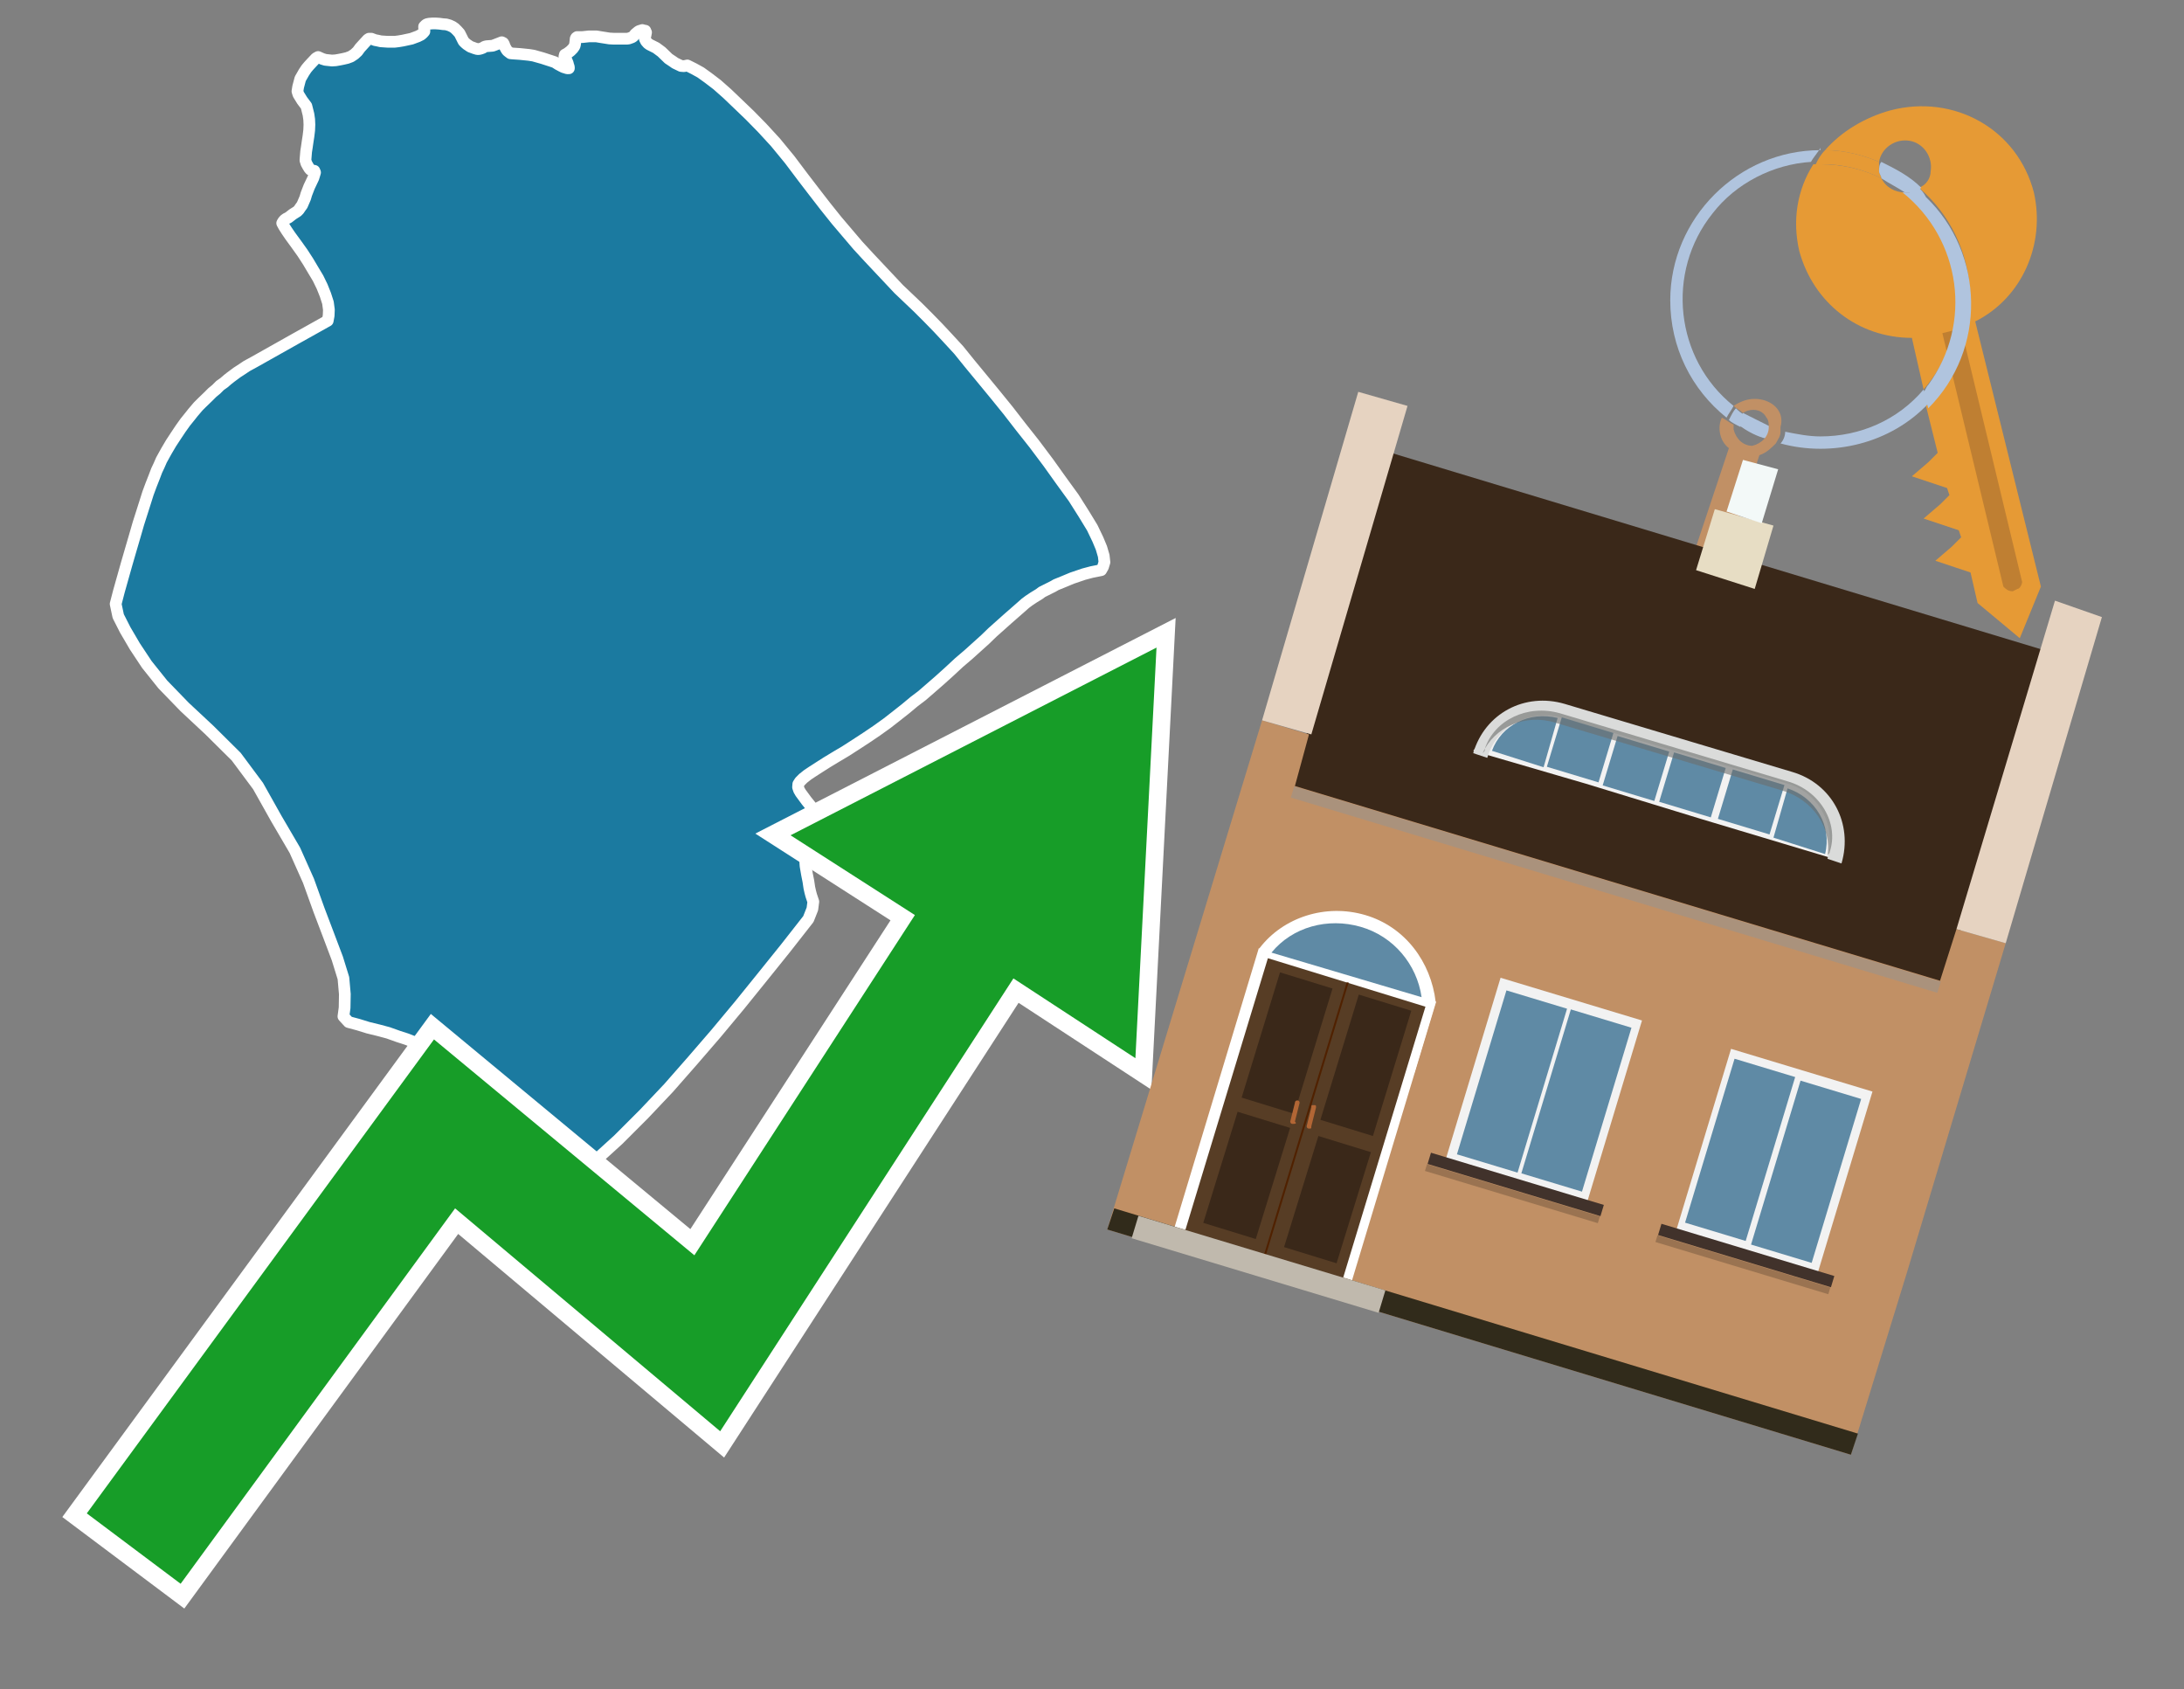
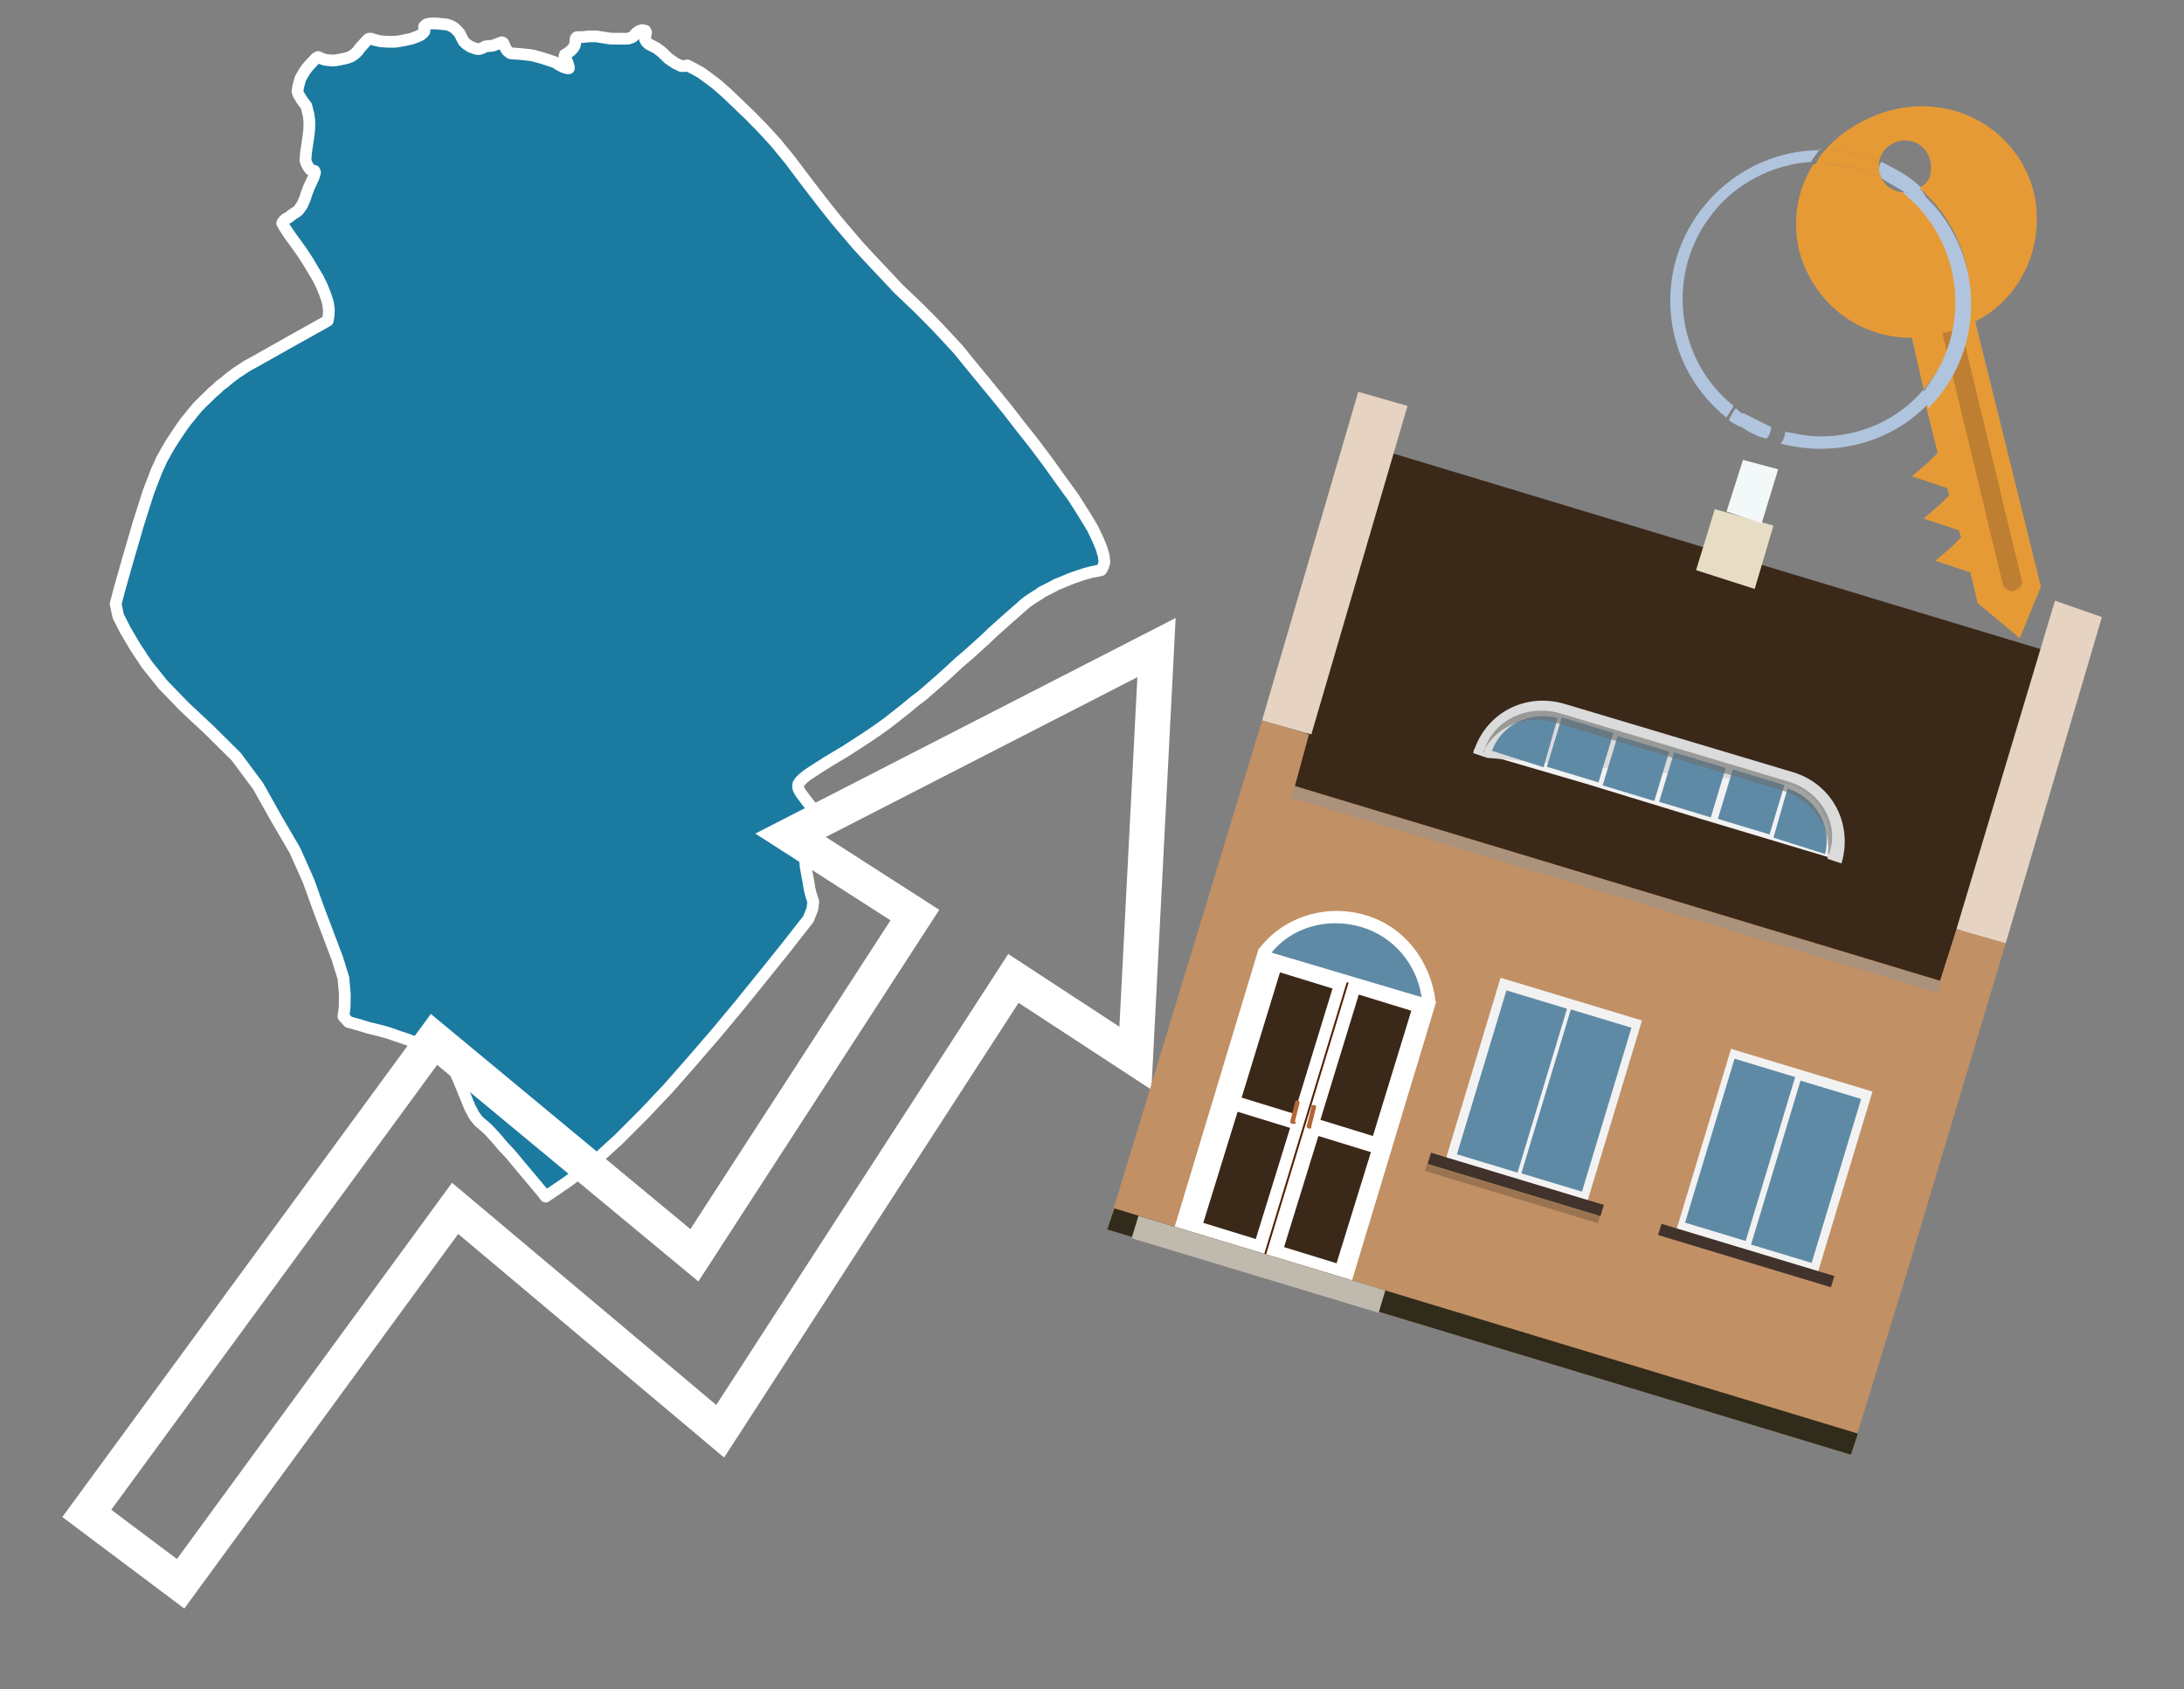
<svg xmlns="http://www.w3.org/2000/svg" version="1.1" id="Text" x="0px" y="0px" width="93.1px" height="72px" viewBox="0 0 93.1 72" style="enable-background:new 0 0 93.1 72;" xml:space="preserve">
  <rect x="0" y="0" width="93.1" height="72" fill="#808080" stroke="none" />
  <style type="text/css">
	.st0{fill:#1B7AA0;stroke:#FFFFFF;stroke-width:0.5;stroke-linejoin:round;}
	.st1{fill:none;stroke:#FFFFFF;stroke-width:1.5;stroke-miterlimit:10;}
	.st2{fill:#179D28;}
	.st3{fill:#E69A35;}
	.st4{fill:#B0C4DE;}
	.st5{fill:#C19065;}
	.st6{fill:#BF7F32;}
	.st7{fill-rule:evenodd;clip-rule:evenodd;fill:#3A2819;}
	.st8{fill-rule:evenodd;clip-rule:evenodd;fill:#C19065;}
	.st9{opacity:0.5;fill-rule:evenodd;clip-rule:evenodd;fill:#949494;}
	.st10{fill-rule:evenodd;clip-rule:evenodd;fill:#E6D3C1;}
	.st11{fill-rule:evenodd;clip-rule:evenodd;fill:#312B1B;}
	.st12{fill-rule:evenodd;clip-rule:evenodd;fill:#E7DDC4;}
	.st13{fill-rule:evenodd;clip-rule:evenodd;fill:#F3F9F8;}
	.st14{fill-rule:evenodd;clip-rule:evenodd;fill:#F2F2F2;}
	.st15{fill-rule:evenodd;clip-rule:evenodd;fill:#5F8AA5;}
	.st16{fill-rule:evenodd;clip-rule:evenodd;fill:#41322B;}
	.st17{opacity:0.2;fill-rule:evenodd;clip-rule:evenodd;}
	.st18{fill:#5F8AA5;}
	.st19{fill:#DADBDA;}
	.st20{fill:#BD7A53;}
	.st21{opacity:0.6;fill-rule:evenodd;clip-rule:evenodd;fill:#6D6E6D;}
	.st22{fill:#FFFFFF;}
	.st23{fill-rule:evenodd;clip-rule:evenodd;fill:#FFFFFF;}
	.st24{fill:#573D25;}
	.st25{fill:#3A2819;}
	.st26{fill:#502100;}
	.st27{fill-rule:evenodd;clip-rule:evenodd;fill:#C0B9AD;}
	.st28{fill:#B26635;}
</style>
  <path class="st0" d="M5.07,25.2L5.4,24.03L5.58,23.41L5.75,22.83L5.9,22.31L6.05,21.84L6.19,21.4L6.31,21.02L6.44,20.67L6.57,20.34L6.68,20.05L6.78,19.84L6.88,19.61L6.99,19.41L7.09,19.23L7.29,18.89L7.5,18.57L7.7,18.27L7.9,17.99L8.11,17.73L8.22,17.59L8.45,17.32L8.59,17.18L8.88,16.9L9.05,16.73L9.22,16.59L9.38,16.43L9.55,16.31L9.7,16.18L9.84,16.07L10.11,15.87L10.25,15.78L10.52,15.6L10.85,15.42L12.61,14.43L13.22,14.09L13.47,13.95L13.97,13.67L14.01,13.45L14.02,13.2L13.98,12.9L13.87,12.56L13.73,12.21L13.56,11.86L13.35,11.51L13.13,11.14L12.89,10.77L12.64,10.42L12.37,10.05L12.22,9.83L12.1,9.64L12.03,9.51L12.07,9.44L12.13,9.37L12.2,9.32L12.3,9.27L12.48,9.13L12.67,9.01L12.74,8.94L12.8,8.85L12.88,8.74L13.01,8.44L13.06,8.27L13.18,7.96L13.36,7.58L13.4,7.45L13.43,7.35L13.4,7.28L13.29,7.26L13.23,7.23L13.18,7.17L13.12,7.07L13.06,6.96L13.02,6.83L13.05,6.46L13.08,6.27L13.11,6.06L13.15,5.8L13.18,5.55L13.19,5.31L13.18,5.09L13.15,4.88L13.06,4.52L12.88,4.28L12.8,4.15L12.72,4.02L12.68,3.89L12.71,3.7L12.8,3.36L12.96,3.08L13.06,2.93L13.16,2.81L13.28,2.68L13.47,2.48L13.56,2.43L13.74,2.51L13.87,2.55L14.15,2.58L14.31,2.57L14.48,2.54L14.63,2.51L14.8,2.47L14.96,2.41L15.11,2.31L15.24,2.19L15.35,2.04L15.55,1.82L15.68,1.68L15.73,1.65L15.83,1.65L15.99,1.71L16.1,1.73L16.23,1.76L16.52,1.78L16.83,1.78L16.99,1.76L17.17,1.73L17.54,1.65L17.81,1.55L17.95,1.48L18.03,1.41L18.09,1.34L18.09,1.28L18.08,1.18L18.08,1.13L18.15,1.06L18.2,1.03L18.3,1.01L18.43,1.0L18.58,1.0L18.73,1.01L18.88,1.03L19.02,1.04L19.16,1.08L19.29,1.14L19.39,1.21L19.49,1.31L19.59,1.42L19.76,1.76L19.83,1.83L19.9,1.89L20.05,1.99L20.24,2.06L20.34,2.09L20.42,2.09L20.5,2.07L20.58,2.04L20.66,1.99L20.74,1.97L21.0,1.95L21.08,1.92L21.34,1.82L21.39,1.8L21.45,1.83L21.48,1.88L21.52,1.99L21.58,2.1L21.62,2.16L21.68,2.21L21.76,2.27L21.86,2.28L22.16,2.3L22.55,2.34L22.74,2.37L23.13,2.48L23.5,2.6L23.65,2.65L23.79,2.74L23.92,2.81L24.02,2.86L24.18,2.91L24.25,2.91L24.25,2.86L24.22,2.77L24.2,2.69L24.15,2.57L24.08,2.45L24.06,2.41L24.08,2.33L24.19,2.27L24.32,2.17L24.42,2.07L24.49,1.97L24.51,1.9L24.53,1.76L24.54,1.65L24.56,1.61L24.6,1.58L24.83,1.58L25.11,1.55L25.42,1.55L25.6,1.58L25.98,1.64L26.17,1.65L26.72,1.65L26.8,1.64L26.94,1.59L27.0,1.55L27.08,1.45L27.2,1.35L27.25,1.32L27.32,1.3L27.38,1.28L27.45,1.3L27.51,1.31L27.52,1.34L27.54,1.38L27.52,1.49L27.49,1.61L27.49,1.66L27.54,1.76L27.62,1.85L27.69,1.9L27.97,2.04L28.2,2.21L28.5,2.5L28.68,2.62L28.78,2.69L29.03,2.81L29.16,2.82L29.3,2.79L29.58,2.93L29.87,3.09L30.19,3.32L30.57,3.61L31.0,3.99L31.46,4.43L31.96,4.91L32.49,5.45L33.06,6.07L33.66,6.8L34.24,7.57L34.7,8.17L35.18,8.79L35.66,9.39L36.11,9.92L36.57,10.46L37.04,10.97L38.31,12.32L39.13,13.1L39.57,13.54L39.98,13.96L40.4,14.41L40.87,14.92L41.33,15.49L41.85,16.12L42.41,16.8L42.97,17.49L43.52,18.2L44.09,18.92L44.69,19.72L45.24,20.49L45.77,21.22L46.2,21.9L46.56,22.49L46.8,22.99L46.95,23.35L47.05,23.69L47.08,23.96L47.02,24.16L46.94,24.3L46.54,24.38L46.2,24.47L45.7,24.64L45.34,24.79L45.02,24.92L44.88,25.0L44.72,25.08L44.42,25.23L44.3,25.32L44.07,25.46L43.86,25.6L43.7,25.72L43.52,25.88L43.28,26.09L42.96,26.37L42.31,26.95L42.0,27.25L41.29,27.89L40.88,28.24L40.46,28.63L40.06,28.99L39.67,29.33L39.3,29.65L38.97,29.9L38.61,30.2L38.23,30.5L37.82,30.82L37.36,31.15L36.93,31.44L36.47,31.74L36.05,32.01L35.63,32.26L35.25,32.49L34.92,32.7L34.64,32.88L34.43,33.02L34.24,33.17L34.1,33.31L34.03,33.42L34.02,33.55L34.06,33.67L34.13,33.79L34.38,34.13L34.63,34.44L34.74,34.61L34.77,34.69L34.81,34.8L34.82,34.92L34.82,35.11L34.79,35.3L34.74,35.48L34.64,35.78L34.41,36.34L34.37,36.48L34.34,36.61L34.33,36.68L34.33,36.78L34.34,36.91L34.4,37.26L34.46,37.56L34.5,37.83L34.54,38.01L34.58,38.16L34.67,38.43L34.63,38.74L34.46,39.17L33.48,40.42L32.49,41.65L31.52,42.85L30.52,44.05L29.51,45.22L28.5,46.37L27.45,47.48L26.36,48.57L25.26,49.57L24.2,50.36L23.26,51.0L23.1,50.79L22.93,50.59L22.58,50.17L22.35,49.9L21.75,49.18L21.42,48.83L21.18,48.54L20.83,48.16L20.69,48.03L20.43,47.81L20.35,47.72L20.28,47.63L20.19,47.5L20.14,47.4L20.04,47.22L19.97,47.05L19.57,46.07L19.42,45.73L19.32,45.54L19.26,45.44L19.16,45.28L18.98,45.1L18.85,45.0L18.67,44.89L18.47,44.77L18.23,44.66L17.96,44.55L17.67,44.42L17.34,44.29L16.97,44.17L16.55,44.02L16.14,43.91L15.69,43.8L15.27,43.67L14.86,43.56L14.64,43.32L14.69,42.95L14.7,42.37L14.64,41.69L14.38,40.85L14.01,39.87L13.6,38.79L13.15,37.54L12.57,36.24L11.78,34.89L11.0,33.5L10.07,32.25L8.93,31.12L7.87,30.13L6.94,29.17L6.26,28.32L5.75,27.55L5.34,26.85L5.04,26.26L4.93,25.74L5.07,25.2Z" />
  <polygon class="st1" points="49.3,27.6 33.7,35.6 39,39 29.6,53.5 18.5,44.3 3.7,64.5 7.7,67.5 19.4,51.5 30.7,61 43.2,41.7   48.4,45.1 " />
-   <polygon class="st2" points="49.3,27.6 33.7,35.6 39,39 29.6,53.5 18.5,44.3 3.7,64.5 7.7,67.5 19.4,51.5 30.7,61 43.2,41.7   48.4,45.1 " />
  <path class="st3" d="M80.2,7.6c0-0.1-0.1-0.2-0.1-0.3c0-0.1,0-0.3,0-0.4c-0.7-0.3-1.5-0.5-2.3-0.5c-0.2,0.2-0.3,0.4-0.4,0.6  c0.1,0,0.2,0,0.3,0C78.5,7,79.4,7.2,80.2,7.6z" />
  <path class="st4" d="M77.6,6.4c-3.5,0-6.4,2.9-6.4,6.4c0,2,0.9,3.8,2.4,5c0.1-0.2,0.2-0.3,0.3-0.5c-2.5-2-2.9-5.7-0.9-8.2  c1-1.3,2.6-2.1,4.2-2.2c0.1-0.2,0.3-0.4,0.4-0.6V6.4z" />
  <path class="st3" d="M84.2,13.7c2-1,3-3.3,2.5-5.5C86,5.5,83.3,4,80.6,4.7c-1.1,0.3-2.1,0.9-2.8,1.7c0.8,0,1.6,0.2,2.3,0.5  c0.1-0.6,0.7-1,1.3-0.9c0.6,0.1,1,0.7,0.9,1.3c0,0.3-0.2,0.6-0.5,0.7c2.7,2.3,2.9,6.4,0.6,9c-0.1,0.1-0.2,0.2-0.3,0.3l0.5,2  l-0.4,0.4l-0.7,0.6l0.9,0.3l0.6,0.2l0.1,0.3l-0.4,0.4L82,22.1l0.9,0.3l0.6,0.2l0.1,0.3l-0.4,0.4l-0.7,0.6l0.9,0.3l0.6,0.2l0.3,1.3  l1.8,1.5L87,25L84.2,13.7z" />
  <path class="st3" d="M81.2,8.2c-0.4,0-0.8-0.2-1-0.6C79.4,7.2,78.5,7,77.6,7c-0.1,0-0.2,0-0.3,0c-0.7,1.1-0.9,2.4-0.6,3.7  c0.6,2.2,2.5,3.7,4.8,3.7l0.5,2.2c2.1-2.4,1.9-6.1-0.6-8.2C81.3,8.3,81.2,8.3,81.2,8.2z" />
  <path class="st4" d="M74.1,18.1c0.4,0.3,0.8,0.5,1.2,0.6c0.1-0.1,0.2-0.3,0.2-0.5l0,0c-0.4-0.2-0.8-0.4-1.2-0.6  C74.2,17.8,74.1,17.9,74.1,18.1z" />
  <path class="st4" d="M74.4,17.7c-0.2-0.1-0.3-0.2-0.4-0.3c-0.1,0.1-0.2,0.3-0.3,0.5c0.1,0.1,0.3,0.2,0.5,0.3  C74.1,17.9,74.2,17.8,74.4,17.7z" />
-   <path class="st5" d="M74.8,17c-0.3,0-0.6,0.1-0.9,0.3c0.1,0.1,0.3,0.2,0.4,0.3c0.3-0.2,0.8-0.2,1,0.2c0.1,0.1,0.1,0.3,0.1,0.4l0,0  c0,0.4-0.3,0.7-0.7,0.8c-0.4,0-0.7-0.3-0.8-0.7c0,0,0,0,0-0.1v-0.1c-0.2-0.1-0.3-0.2-0.5-0.3c-0.2,0.4-0.1,1,0.3,1.3l-1.7,5.1  l1.3,0.3l1.7-5.1c0.3-0.1,0.5-0.3,0.7-0.5c0.1-0.2,0.2-0.3,0.2-0.5c0-0.1,0-0.1,0-0.2C76.1,17.5,75.5,17,74.8,17z" />
  <path class="st6" d="M86,25.1l-0.2,0.1c-0.2,0-0.3-0.1-0.4-0.2l0,0l-2.6-10.8l0.8-0.2l2.6,10.8C86.2,24.9,86.1,25.1,86,25.1L86,25.1  z" />
  <path class="st4" d="M80.1,7.3c0,0.1,0.1,0.2,0.1,0.3c0.3,0.2,0.7,0.4,1,0.6c0.1,0,0.2,0,0.3,0c0.1,0,0.3-0.1,0.4-0.2  c-0.5-0.5-1.1-0.8-1.7-1.1C80.1,7,80.1,7.2,80.1,7.3z" />
  <path class="st4" d="M77.6,18.6c-0.5,0-1-0.1-1.5-0.2c0,0.2-0.1,0.4-0.2,0.5c2.2,0.6,4.7,0,6.3-1.7L82,16.6  C80.9,17.9,79.3,18.6,77.6,18.6z" />
  <path class="st4" d="M81.8,8c-0.1,0.1-0.2,0.1-0.4,0.2c-0.1,0-0.2,0-0.3,0c2.5,2,3,5.6,1.1,8.2c-0.1,0.1-0.1,0.2-0.2,0.3l0.2,0.7  c2.5-2.5,2.4-6.6-0.1-9C82,8.2,81.9,8.1,81.8,8L81.8,8z" />
  <g>
    <polygon class="st7" points="82.9,42 55,33.6 59.3,19.3 87.1,27.7 82.9,42  " />
    <polygon class="st8" points="81.3,54.2 85.5,40.2 83.4,39.6 82.7,41.8 55.2,33.5 55.8,31.3 53.8,30.7 47.2,52.4 78.9,62  " />
    <rect x="54.5" y="37.7" transform="matrix(0.957 0.289 -0.289 0.957 13.909 -18.316)" class="st9" width="28.8" height="0.5" />
    <polygon class="st10" points="85.5,40.2 83.4,39.6 87.6,25.6 89.6,26.3 85.5,40.2  " />
    <polygon class="st10" points="55.9,31.3 53.8,30.7 57.9,16.7 60,17.3 55.9,31.3  " />
    <polygon class="st11" points="78.9,62 79.2,61.1 47.5,51.5 47.2,52.4 78.9,62  " />
    <polygon class="st12" points="75.6,22.4 73.1,21.7 72.3,24.3 74.8,25.1 75.6,22.4  " />
    <polygon class="st13" points="75.8,20 74.3,19.6 73.6,21.8 75.1,22.3 75.8,20  " />
    <g>
      <rect x="62.7" y="42.5" transform="matrix(-0.957 -0.289 0.289 -0.957 115.347 110.133)" class="st14" width="6.3" height="8.2" />
      <g>
        <rect x="63.6" y="45.6" transform="matrix(0.289 -0.957 0.957 0.289 2.833 97.694)" class="st15" width="7.3" height="2.7" />
        <rect x="60.8" y="44.8" transform="matrix(0.289 -0.957 0.957 0.289 1.662 94.435)" class="st15" width="7.3" height="2.7" />
      </g>
      <rect x="60.8" y="50.2" transform="matrix(-0.957 -0.289 0.289 -0.957 111.902 117.445)" class="st16" width="7.7" height="0.5" />
      <rect x="60.7" y="50.7" transform="matrix(-0.957 -0.289 0.289 -0.957 111.55 118.193)" class="st17" width="7.7" height="0.3" />
    </g>
    <g>
      <rect x="72.4" y="45.4" transform="matrix(-0.957 -0.289 0.289 -0.957 133.617 118.741)" class="st14" width="6.3" height="8.2" />
      <g>
        <rect x="73.3" y="48.6" transform="matrix(0.289 -0.957 0.957 0.289 6.95 109.146)" class="st15" width="7.3" height="2.7" />
        <rect x="70.6" y="47.7" transform="matrix(0.289 -0.957 0.957 0.289 5.779 105.888)" class="st15" width="7.3" height="2.7" />
      </g>
      <rect x="70.5" y="53.1" transform="matrix(-0.957 -0.289 0.289 -0.957 130.172 126.053)" class="st16" width="7.7" height="0.5" />
-       <rect x="70.4" y="53.6" transform="matrix(-0.957 -0.289 0.289 -0.957 129.82 126.801)" class="st17" width="7.7" height="0.3" />
    </g>
    <g>
      <path class="st14" d="M76.3,33c2,0.6,2.2,3.7,2.2,3.7l0,0l-6-1.8l-4.9-1.5L62.8,32l0,0c0,0,1.9-2.4,3.9-1.8L76.3,33z" />
      <path class="st18" d="M77.8,36.4c0.3-1.2-0.4-2.4-1.6-2.8l-0.6,2.1L77.8,36.4z" />
      <g>
-         <path class="st19" d="M76.2,33.4c1.4,0.4,2.1,1.9,1.7,3.2l0.6,0.2c0.5-1.7-0.4-3.4-2.1-3.9l-9.7-2.9c-1.7-0.5-3.4,0.4-3.9,2.1     l0.6,0.2c0.4-1.4,1.9-2.1,3.2-1.7L76.2,33.4z" />
+         <path class="st19" d="M76.2,33.4c1.4,0.4,2.1,1.9,1.7,3.2l0.6,0.2c0.5-1.7-0.4-3.4-2.1-3.9l-9.7-2.9c-1.7-0.5-3.4,0.4-3.9,2.1     l0.6,0.2L76.2,33.4z" />
      </g>
      <g>
        <path class="st20" d="M74.1,35.4L74.1,35.4L74.1,35.4C74.1,35.4,74.1,35.4,74.1,35.4C74.1,35.4,74.1,35.4,74.1,35.4z" />
        <rect x="74.4" y="35.2" transform="matrix(0.289 -0.957 0.957 0.289 18.881 96.43)" class="st19" width="0" height="0.6" />
      </g>
      <g>
        <path class="st18" d="M63.6,32l2.2,0.7l0.6-2.1C65.2,30.3,64,30.9,63.6,32z" />
      </g>
      <g>
-         <rect x="64.7" y="32.3" transform="matrix(0.289 -0.957 0.957 0.289 14.812 85.112)" class="st19" width="0" height="0.6" />
-       </g>
+         </g>
      <rect x="73.5" y="33.1" transform="matrix(0.957 0.289 -0.289 0.957 13.093 -20.124)" class="st18" width="2.3" height="2.2" />
      <rect x="71" y="32.4" transform="matrix(0.957 0.289 -0.289 0.957 12.78 -19.459)" class="st18" width="2.3" height="2.2" />
      <rect x="68.6" y="31.7" transform="matrix(0.957 0.289 -0.289 0.957 12.466 -18.794)" class="st18" width="2.3" height="2.2" />
      <rect x="66.2" y="30.9" transform="matrix(0.957 0.289 -0.289 0.957 12.153 -18.129)" class="st18" width="2.3" height="2.2" />
      <path class="st21" d="M66.5,30.4c-1.4-0.4-2.8,0.3-3.2,1.5c0,0.1,0,0.1-0.1,0.2c0.5-1.1,1.8-1.7,3.1-1.3l9.7,2.9    c1.3,0.4,2.1,1.6,1.9,2.8c0-0.1,0.1-0.1,0.1-0.2c0.4-1.2-0.4-2.6-1.8-3L66.5,30.4z" />
    </g>
    <g>
      <path class="st22" d="M61.2,42.7c-0.2-1.7-1.3-3.2-3-3.7c-1.7-0.5-3.5,0.1-4.5,1.4l-0.9,3.1c0.2,1.7,1.3,3.1,3,3.6    c1.7,0.5,3.5-0.1,4.5-1.4L61.2,42.7z" />
      <rect x="51.7" y="41.3" transform="matrix(0.957 0.289 -0.289 0.957 16.119 -14.054)" class="st23" width="7.9" height="12.4" />
      <g transform="matrix( 0.861, 0, 0, 0.861, 2148,666.7) ">
        <g>
          <g id="Symbol_9_0_Layer2_0_MEMBER_8_MEMBER_12_MEMBER_0_FILL_00000060021201590598459050000000066037270783187345_">
-             <path class="st24" d="M-2432-726.9l7.8,2.4l-4.1,13.5l-7.8-2.4L-2432-726.9z" />
-           </g>
+             </g>
        </g>
      </g>
      <g transform="matrix( 0.861, 0, 0, 0.861, 2148,666.7) ">
        <g>
          <g id="Symbol_9_0_Layer2_0_MEMBER_8_MEMBER_12_MEMBER_2_MEMBER_1_FILL_00000132060489121638774550000007330903994898771113_">
            <path class="st25" d="M-2435.2-713.8l1.7-5.5l2.6,0.8l-1.7,5.5L-2435.2-713.8z" />
          </g>
        </g>
      </g>
      <g transform="matrix( 0.861, 0, 0, 0.861, 2148,666.7) ">
        <g>
          <g id="Symbol_9_0_Layer2_0_MEMBER_8_MEMBER_12_MEMBER_2_MEMBER_1_FILL_00000176730692291766165980000016523489373208341399_">
            <path class="st25" d="M-2433.3-720l1.9-6.2l2.6,0.8l-1.9,6.2L-2433.3-720z" />
          </g>
        </g>
      </g>
      <g transform="matrix( 0.861, 0, 0, 0.861, 2148,666.7) ">
        <g>
          <g id="Symbol_9_0_Layer2_0_MEMBER_8_MEMBER_12_MEMBER_2_MEMBER_1_FILL_00000082362931983957889100000005224260879095784090_">
            <path class="st26" d="M-2432.2-712.2l4.1-13.5l0.1,0l-4.1,13.5L-2432.2-712.2z" />
          </g>
        </g>
      </g>
      <rect x="53.2" y="48.4" transform="matrix(0.289 -0.957 0.957 0.289 -13.453 89.698)" class="st27" width="1" height="11" />
      <path class="st28" d="M55.1,47.9L55.1,47.9c-0.1,0-0.1-0.1-0.1-0.1l0.2-0.8c0-0.1,0.1-0.1,0.1-0.1l0,0c0.1,0,0.1,0.1,0.1,0.1    l-0.2,0.8C55.3,47.9,55.2,47.9,55.1,47.9z" />
      <g transform="matrix( 0.861, 0, 0, 0.861, 2148,666.7) ">
        <g>
          <g id="Symbol_9_0_Layer2_0_MEMBER_8_MEMBER_12_MEMBER_2_MEMBER_1_FILL_00000013159148457552116620000004647169029062916774_">
            <path class="st25" d="M-2428.6-711.8l1.7-5.5l-2.6-0.8l-1.7,5.5L-2428.6-711.8z" />
          </g>
        </g>
      </g>
      <g transform="matrix( 0.861, 0, 0, 0.861, 2148,666.7) ">
        <g>
          <g id="Symbol_9_0_Layer2_0_MEMBER_8_MEMBER_12_MEMBER_2_MEMBER_1_FILL_00000048498788352989995860000015174018544838236605_">
            <path class="st25" d="M-2426.8-718.1l1.9-6.2l-2.6-0.8l-1.9,6.2L-2426.8-718.1z" />
          </g>
        </g>
      </g>
      <path class="st28" d="M55.8,48.1L55.8,48.1c0.1,0,0.1,0,0.1-0.1l0.2-0.8c0-0.1,0-0.1-0.1-0.1l0,0c-0.1,0-0.1,0-0.1,0.1l-0.2,0.8    C55.7,48,55.7,48.1,55.8,48.1z" />
      <g>
        <path class="st18" d="M60.6,42.5c-0.2-1.4-1.2-2.6-2.6-3s-2.9,0-3.8,1.1L60.6,42.5z" />
      </g>
    </g>
  </g>
</svg>